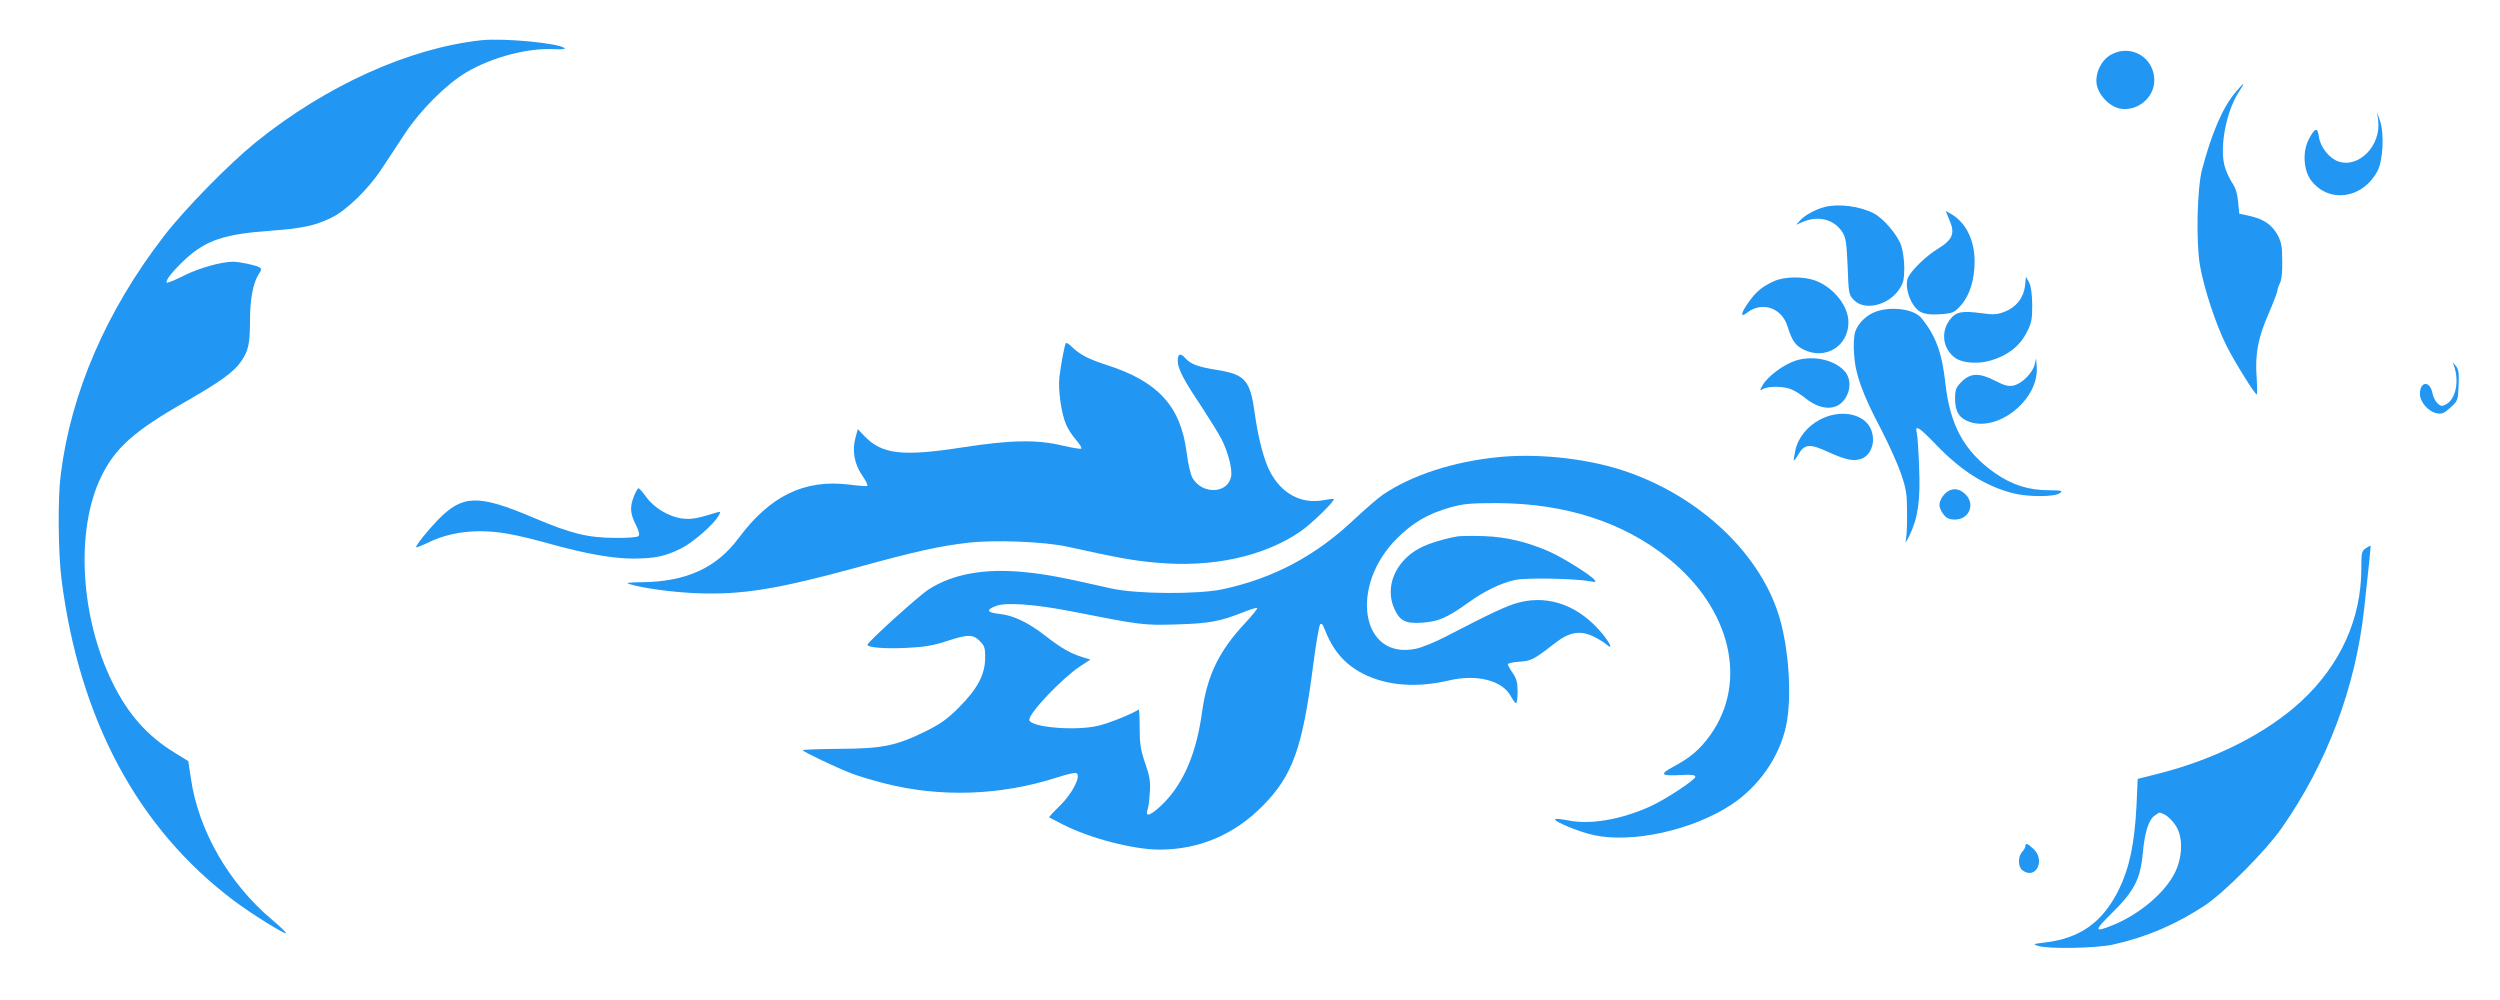
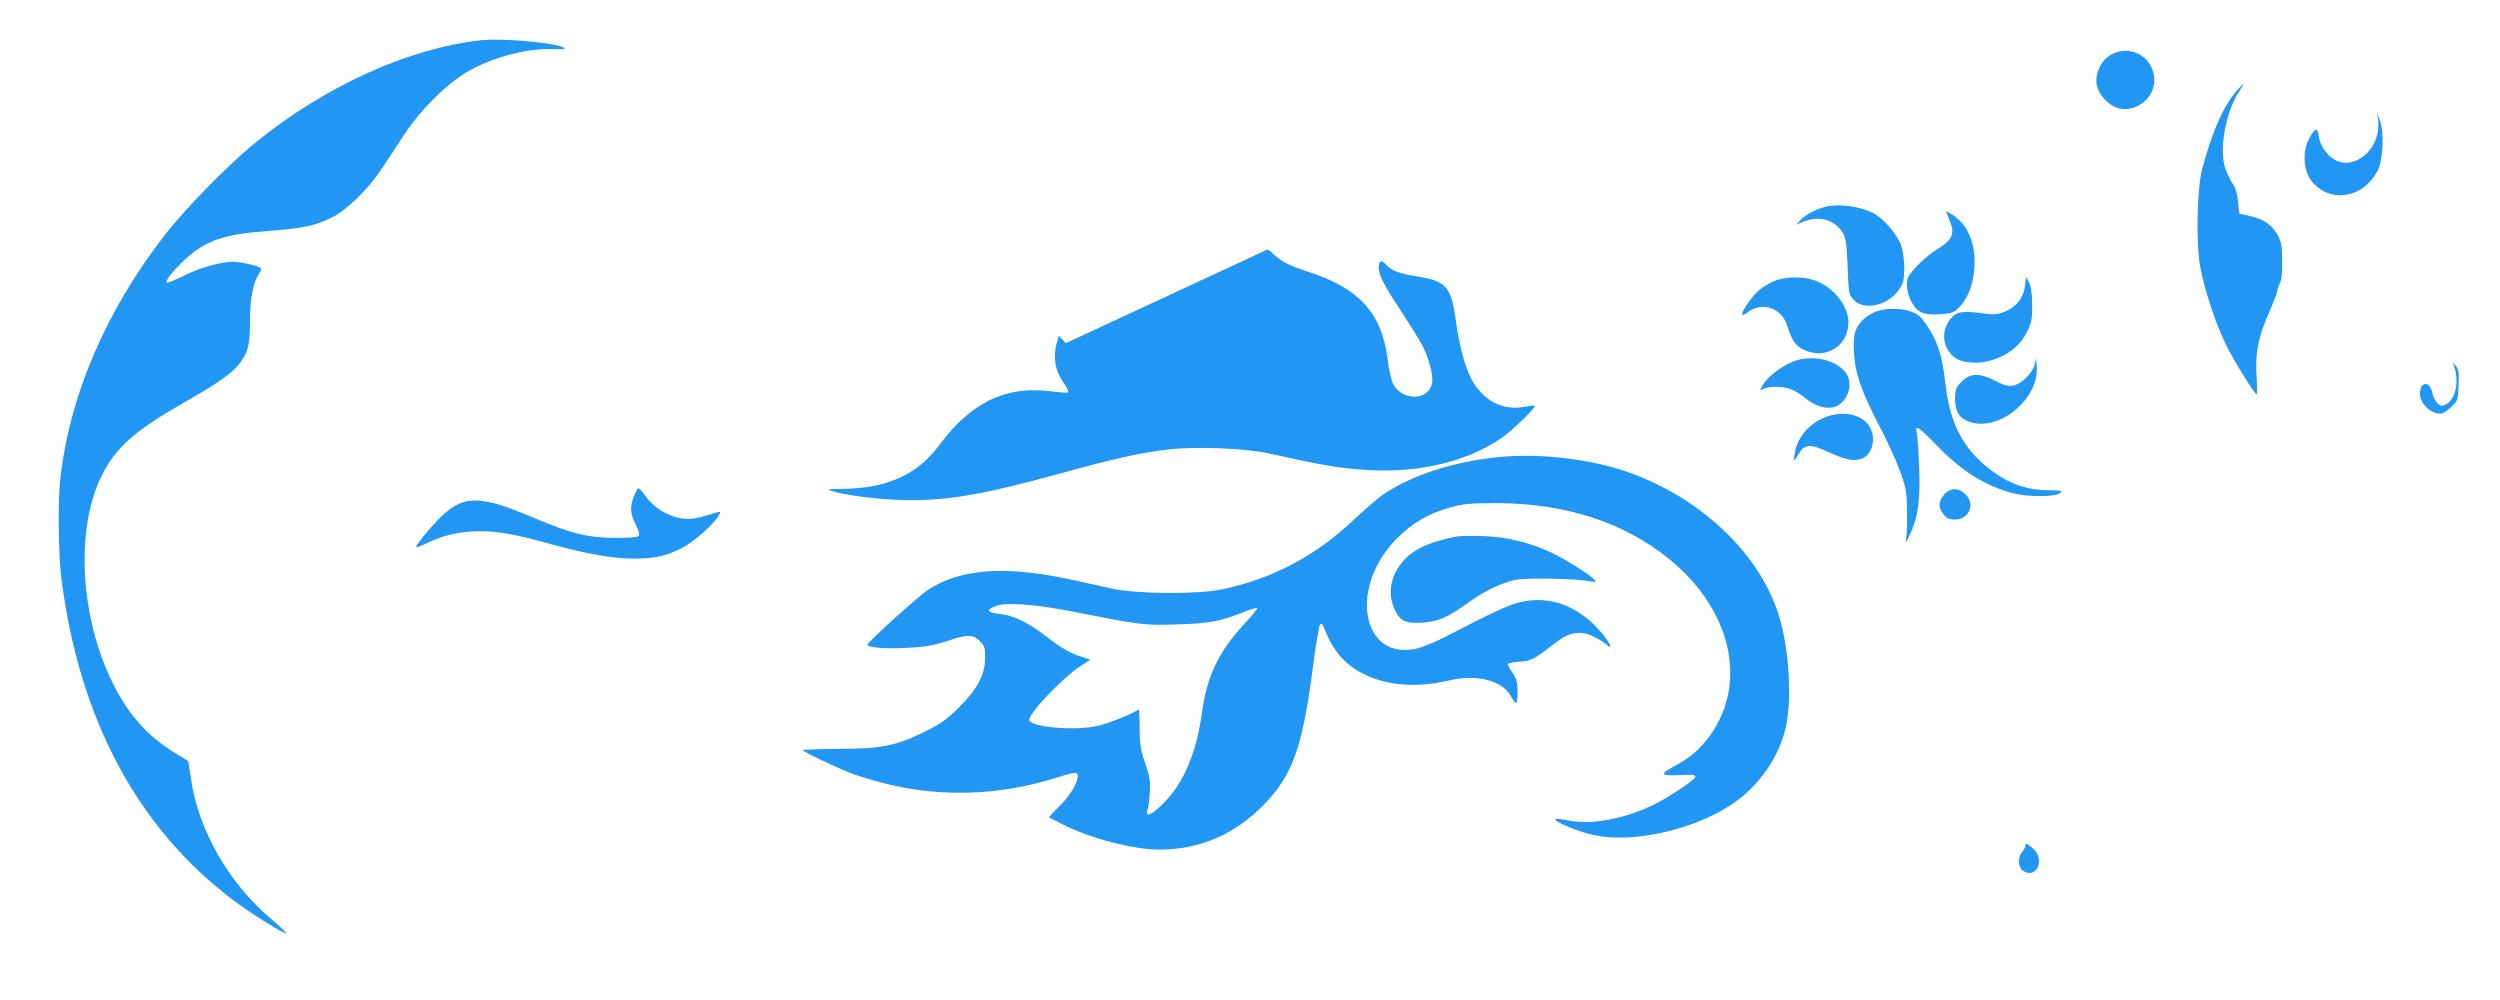
<svg xmlns="http://www.w3.org/2000/svg" version="1.0" width="1280pt" height="512pt" viewBox="0 0 1280 512" preserveAspectRatio="xMidYMid meet">
  <g transform="translate(0,512) scale(0.1,-0.1)" fill="#2196f3" stroke="none">
    <path d="M2465 4914 c-370 -40 -794 -231 -1155 -522 -138 -112 -361 -339 -470 -480 -295 -382 -477 -803 -529 -1222 -16 -123 -13 -400 4 -537 92 -717 390 -1274 882 -1644 92 -69 261 -174 268 -167 3 2 -30 33 -71 68 -222 186 -379 459 -417 727 l-13 86 -68 42 c-140 85 -240 197 -320 360 -165 335 -190 778 -60 1050 71 150 171 239 435 389 176 101 246 151 283 205 38 54 46 92 46 211 0 109 16 192 45 237 14 21 15 27 4 34 -18 11 -103 29 -137 29 -61 -1 -172 -32 -250 -71 -45 -23 -85 -39 -88 -36 -10 9 31 60 95 120 106 97 199 129 441 146 160 12 225 26 308 67 75 36 190 148 255 248 30 44 83 126 120 182 80 121 211 252 315 314 132 78 320 127 456 118 30 -1 52 0 47 5 -26 26 -311 53 -426 41z" />
    <path d="M10810 4841 c-51 -27 -84 -96 -75 -153 10 -56 65 -113 119 -124 89 -16 176 55 176 145 0 116 -118 187 -220 132z" />
    <path d="M11447 4649 c-66 -77 -123 -209 -173 -399 -25 -99 -31 -369 -10 -490 21 -119 81 -301 136 -411 42 -83 145 -249 155 -249 2 0 2 40 -1 88 -9 118 7 203 62 328 24 56 44 108 44 115 0 8 6 25 13 39 9 16 13 58 12 115 0 76 -5 97 -25 134 -29 51 -71 80 -144 96 l-51 11 -6 62 c-4 43 -14 73 -32 99 -14 21 -31 60 -38 86 -24 99 9 272 70 370 17 26 29 47 27 47 -3 0 -20 -18 -39 -41z" />
    <path d="M12176 4504 c17 -128 -98 -246 -203 -211 -47 16 -93 74 -100 126 -7 51 -20 48 -51 -10 -34 -63 -29 -160 11 -213 91 -119 265 -94 340 49 28 53 35 191 13 255 l-15 45 5 -41z" />
    <path d="M9345 4061 c-47 -12 -100 -40 -126 -67 l-23 -25 37 16 c80 33 162 10 202 -57 16 -27 20 -57 25 -175 5 -139 6 -143 33 -170 54 -55 174 -27 229 53 23 33 27 49 28 110 0 39 -7 91 -16 117 -19 55 -92 141 -143 166 -69 35 -175 49 -246 32z" />
    <path d="M9982 3991 c29 -67 15 -99 -62 -146 -57 -35 -127 -102 -150 -144 -16 -31 -4 -98 27 -143 29 -43 62 -53 150 -46 52 5 61 9 94 46 44 50 69 131 69 223 0 109 -44 198 -118 242 l-30 17 20 -49z" />
    <path d="M9082 3680 c-59 -27 -91 -53 -129 -107 -41 -57 -44 -83 -8 -54 76 59 176 26 206 -67 25 -78 40 -101 86 -123 110 -53 227 19 227 141 0 85 -78 181 -174 215 -60 21 -156 19 -208 -5z" />
    <path d="M10368 3657 c-7 -62 -45 -110 -104 -133 -38 -15 -57 -16 -116 -8 -102 14 -134 8 -164 -32 -49 -63 -37 -150 26 -196 37 -27 116 -33 182 -14 86 25 148 73 183 141 27 52 30 68 30 144 -1 58 -6 95 -16 115 l-16 29 -5 -46z" />
    <path d="M9606 3525 c-49 -17 -92 -59 -107 -103 -7 -21 -10 -67 -6 -116 6 -102 42 -202 138 -384 39 -75 85 -177 102 -227 27 -78 31 -104 31 -200 1 -60 -2 -123 -6 -140 -5 -19 2 -11 18 22 44 91 57 180 50 348 -3 83 -8 162 -12 178 -11 45 10 32 98 -59 129 -135 252 -212 393 -249 78 -20 214 -20 241 0 17 13 12 14 -57 15 -103 0 -189 28 -275 88 -157 111 -230 243 -254 462 -17 154 -49 242 -123 332 -36 45 -152 61 -231 33z" />
-     <path d="M5457 3363 c-7 -12 -25 -109 -33 -174 -7 -67 10 -187 35 -244 10 -23 33 -58 51 -78 18 -21 30 -40 26 -44 -3 -3 -45 4 -94 15 -129 32 -266 30 -516 -9 -305 -47 -409 -35 -498 56 l-36 38 -12 -44 c-18 -67 -6 -135 35 -194 19 -27 30 -51 25 -53 -5 -2 -47 1 -93 7 -229 28 -405 -58 -566 -275 -113 -152 -268 -223 -498 -225 -69 -1 -82 -3 -58 -10 70 -21 209 -40 335 -46 236 -10 416 19 840 135 287 79 410 106 555 123 135 16 392 6 510 -20 262 -58 341 -72 458 -82 282 -26 546 31 734 159 55 37 180 159 172 167 -2 2 -26 -1 -54 -6 -114 -21 -215 34 -274 149 -31 61 -59 170 -76 291 -24 175 -48 203 -194 227 -100 16 -135 29 -165 63 -23 25 -36 19 -36 -17 1 -41 30 -97 118 -228 43 -66 91 -143 106 -172 34 -67 57 -156 49 -193 -17 -87 -147 -92 -197 -7 -10 16 -24 76 -31 135 -31 234 -146 360 -408 444 -98 32 -139 54 -180 94 -14 14 -27 22 -30 18z" />
+     <path d="M5457 3363 l-36 38 -12 -44 c-18 -67 -6 -135 35 -194 19 -27 30 -51 25 -53 -5 -2 -47 1 -93 7 -229 28 -405 -58 -566 -275 -113 -152 -268 -223 -498 -225 -69 -1 -82 -3 -58 -10 70 -21 209 -40 335 -46 236 -10 416 19 840 135 287 79 410 106 555 123 135 16 392 6 510 -20 262 -58 341 -72 458 -82 282 -26 546 31 734 159 55 37 180 159 172 167 -2 2 -26 -1 -54 -6 -114 -21 -215 34 -274 149 -31 61 -59 170 -76 291 -24 175 -48 203 -194 227 -100 16 -135 29 -165 63 -23 25 -36 19 -36 -17 1 -41 30 -97 118 -228 43 -66 91 -143 106 -172 34 -67 57 -156 49 -193 -17 -87 -147 -92 -197 -7 -10 16 -24 76 -31 135 -31 234 -146 360 -408 444 -98 32 -139 54 -180 94 -14 14 -27 22 -30 18z" />
    <path d="M9195 3274 c-61 -19 -143 -80 -169 -124 -18 -32 -18 -32 2 -21 29 15 106 14 145 -3 18 -7 50 -28 71 -45 80 -64 161 -65 203 -2 29 43 30 99 2 135 -49 62 -162 89 -254 60z" />
    <path d="M10417 3252 c-12 -44 -66 -97 -108 -106 -27 -5 -46 0 -93 24 -81 42 -127 41 -172 -4 -30 -30 -34 -40 -34 -89 0 -65 22 -100 77 -118 149 -49 353 119 341 282 l-3 44 -8 -33z" />
    <path d="M12565 3245 c27 -78 8 -169 -41 -195 -20 -11 -27 -11 -44 5 -11 10 -22 33 -26 52 -12 65 -64 62 -64 -4 0 -41 43 -91 87 -99 26 -5 37 0 69 29 38 34 39 37 42 114 3 61 0 82 -13 98 l-17 20 7 -20z" />
    <path d="M9319 2972 c-65 -34 -114 -94 -127 -159 -6 -26 -9 -49 -8 -51 2 -1 13 13 24 32 31 53 59 55 150 13 92 -42 131 -50 172 -36 55 20 77 98 45 160 -39 74 -157 93 -256 41z" />
    <path d="M7677 2780 c-232 -22 -448 -92 -597 -193 -25 -17 -89 -73 -144 -124 -199 -189 -416 -304 -676 -360 -129 -27 -440 -25 -570 4 -260 59 -335 73 -447 84 -203 20 -367 -10 -490 -90 -52 -34 -304 -262 -311 -281 -6 -15 88 -23 202 -17 87 4 132 11 208 36 106 35 133 34 169 -6 20 -20 24 -35 23 -83 -1 -85 -40 -157 -133 -251 -61 -61 -95 -85 -171 -123 -153 -75 -222 -89 -442 -90 -104 -1 -188 -4 -188 -7 0 -7 174 -90 250 -119 30 -12 104 -34 165 -50 289 -74 597 -64 889 30 55 18 94 26 100 20 19 -19 -25 -104 -86 -164 -33 -32 -58 -59 -56 -61 2 -1 35 -18 73 -38 142 -71 360 -127 492 -127 202 0 382 76 528 224 154 156 204 296 259 725 14 107 30 199 35 204 7 7 14 0 21 -19 43 -114 104 -185 200 -234 121 -61 272 -73 438 -34 143 34 274 0 317 -80 11 -20 23 -36 27 -36 5 0 8 26 8 59 0 46 -5 66 -25 95 -14 20 -25 41 -25 45 0 5 27 11 59 13 62 4 74 11 185 97 72 56 129 65 197 31 24 -12 52 -29 62 -38 36 -32 26 -3 -17 51 -117 143 -270 202 -426 163 -61 -15 -144 -54 -375 -174 -55 -29 -126 -58 -158 -64 -279 -57 -341 321 -93 567 81 80 156 124 271 157 69 19 102 22 240 22 348 -1 646 -97 877 -283 320 -257 409 -632 215 -904 -53 -74 -102 -116 -190 -163 -73 -39 -64 -48 43 -42 51 3 70 0 70 -9 0 -16 -152 -116 -231 -152 -151 -68 -309 -95 -422 -71 -32 6 -61 9 -64 6 -11 -11 123 -66 198 -82 198 -42 503 25 702 155 142 93 249 247 282 406 31 147 14 398 -37 563 -104 338 -440 640 -843 757 -178 51 -404 73 -588 55z m-2192 -790 c360 -71 369 -72 540 -67 167 5 221 15 342 63 35 14 67 24 70 21 3 -3 -25 -37 -61 -76 -134 -143 -195 -268 -221 -454 -29 -211 -92 -361 -196 -468 -62 -62 -98 -78 -84 -36 5 12 10 52 12 90 4 55 0 82 -24 150 -23 68 -28 99 -28 180 0 53 -2 96 -5 94 -42 -26 -155 -71 -208 -83 -118 -28 -352 -7 -352 31 0 36 167 211 258 272 l55 36 -39 12 c-61 18 -113 48 -192 110 -88 68 -164 105 -237 112 -63 7 -68 21 -14 41 51 19 200 8 384 -28z" />
    <path d="M3246 2580 c-22 -56 -20 -88 9 -146 17 -33 21 -52 14 -59 -6 -6 -58 -10 -122 -9 -139 1 -224 22 -417 104 -281 119 -361 118 -487 -11 -53 -55 -112 -128 -113 -141 0 -3 26 7 58 22 77 39 170 60 269 60 95 0 179 -15 357 -64 187 -52 324 -76 429 -76 111 1 162 11 244 52 61 30 170 125 193 169 11 20 11 21 -11 15 -99 -31 -128 -36 -174 -31 -68 8 -146 54 -186 110 -18 25 -36 45 -40 45 -4 0 -14 -18 -23 -40z" />
    <path d="M9984 2610 c-28 -11 -54 -48 -54 -76 0 -12 9 -33 21 -48 16 -20 29 -26 59 -26 69 0 103 73 58 124 -27 29 -55 38 -84 26z" />
    <path d="M7465 2374 c-71 -12 -153 -37 -199 -62 -123 -67 -177 -198 -127 -309 29 -63 57 -77 144 -71 82 6 126 25 231 100 84 61 172 104 245 119 56 12 307 7 381 -7 31 -6 34 -5 22 9 -21 25 -162 113 -228 142 -112 50 -222 76 -334 80 -58 2 -118 1 -135 -1z" />
-     <path d="M12113 2313 c-21 -14 -23 -23 -23 -103 0 -257 -106 -492 -305 -678 -175 -163 -441 -299 -730 -372 l-110 -28 -6 -134 c-10 -198 -36 -320 -90 -432 -84 -169 -199 -251 -382 -272 -58 -7 -60 -8 -32 -17 51 -17 301 -12 385 7 170 38 322 103 470 201 99 66 309 277 390 392 235 335 381 724 425 1130 27 243 34 317 32 319 -1 1 -12 -5 -24 -13z m-1029 -1364 c14 -7 38 -30 53 -52 40 -57 40 -156 1 -240 -50 -106 -186 -221 -326 -276 -90 -36 -91 -26 -1 62 115 113 148 175 160 308 10 110 30 172 62 194 26 18 20 18 51 4z" />
    <path d="M10370 788 c0 -6 -7 -20 -17 -30 -22 -25 -21 -77 2 -94 68 -50 119 50 57 109 -31 29 -42 33 -42 15z" />
  </g>
</svg>